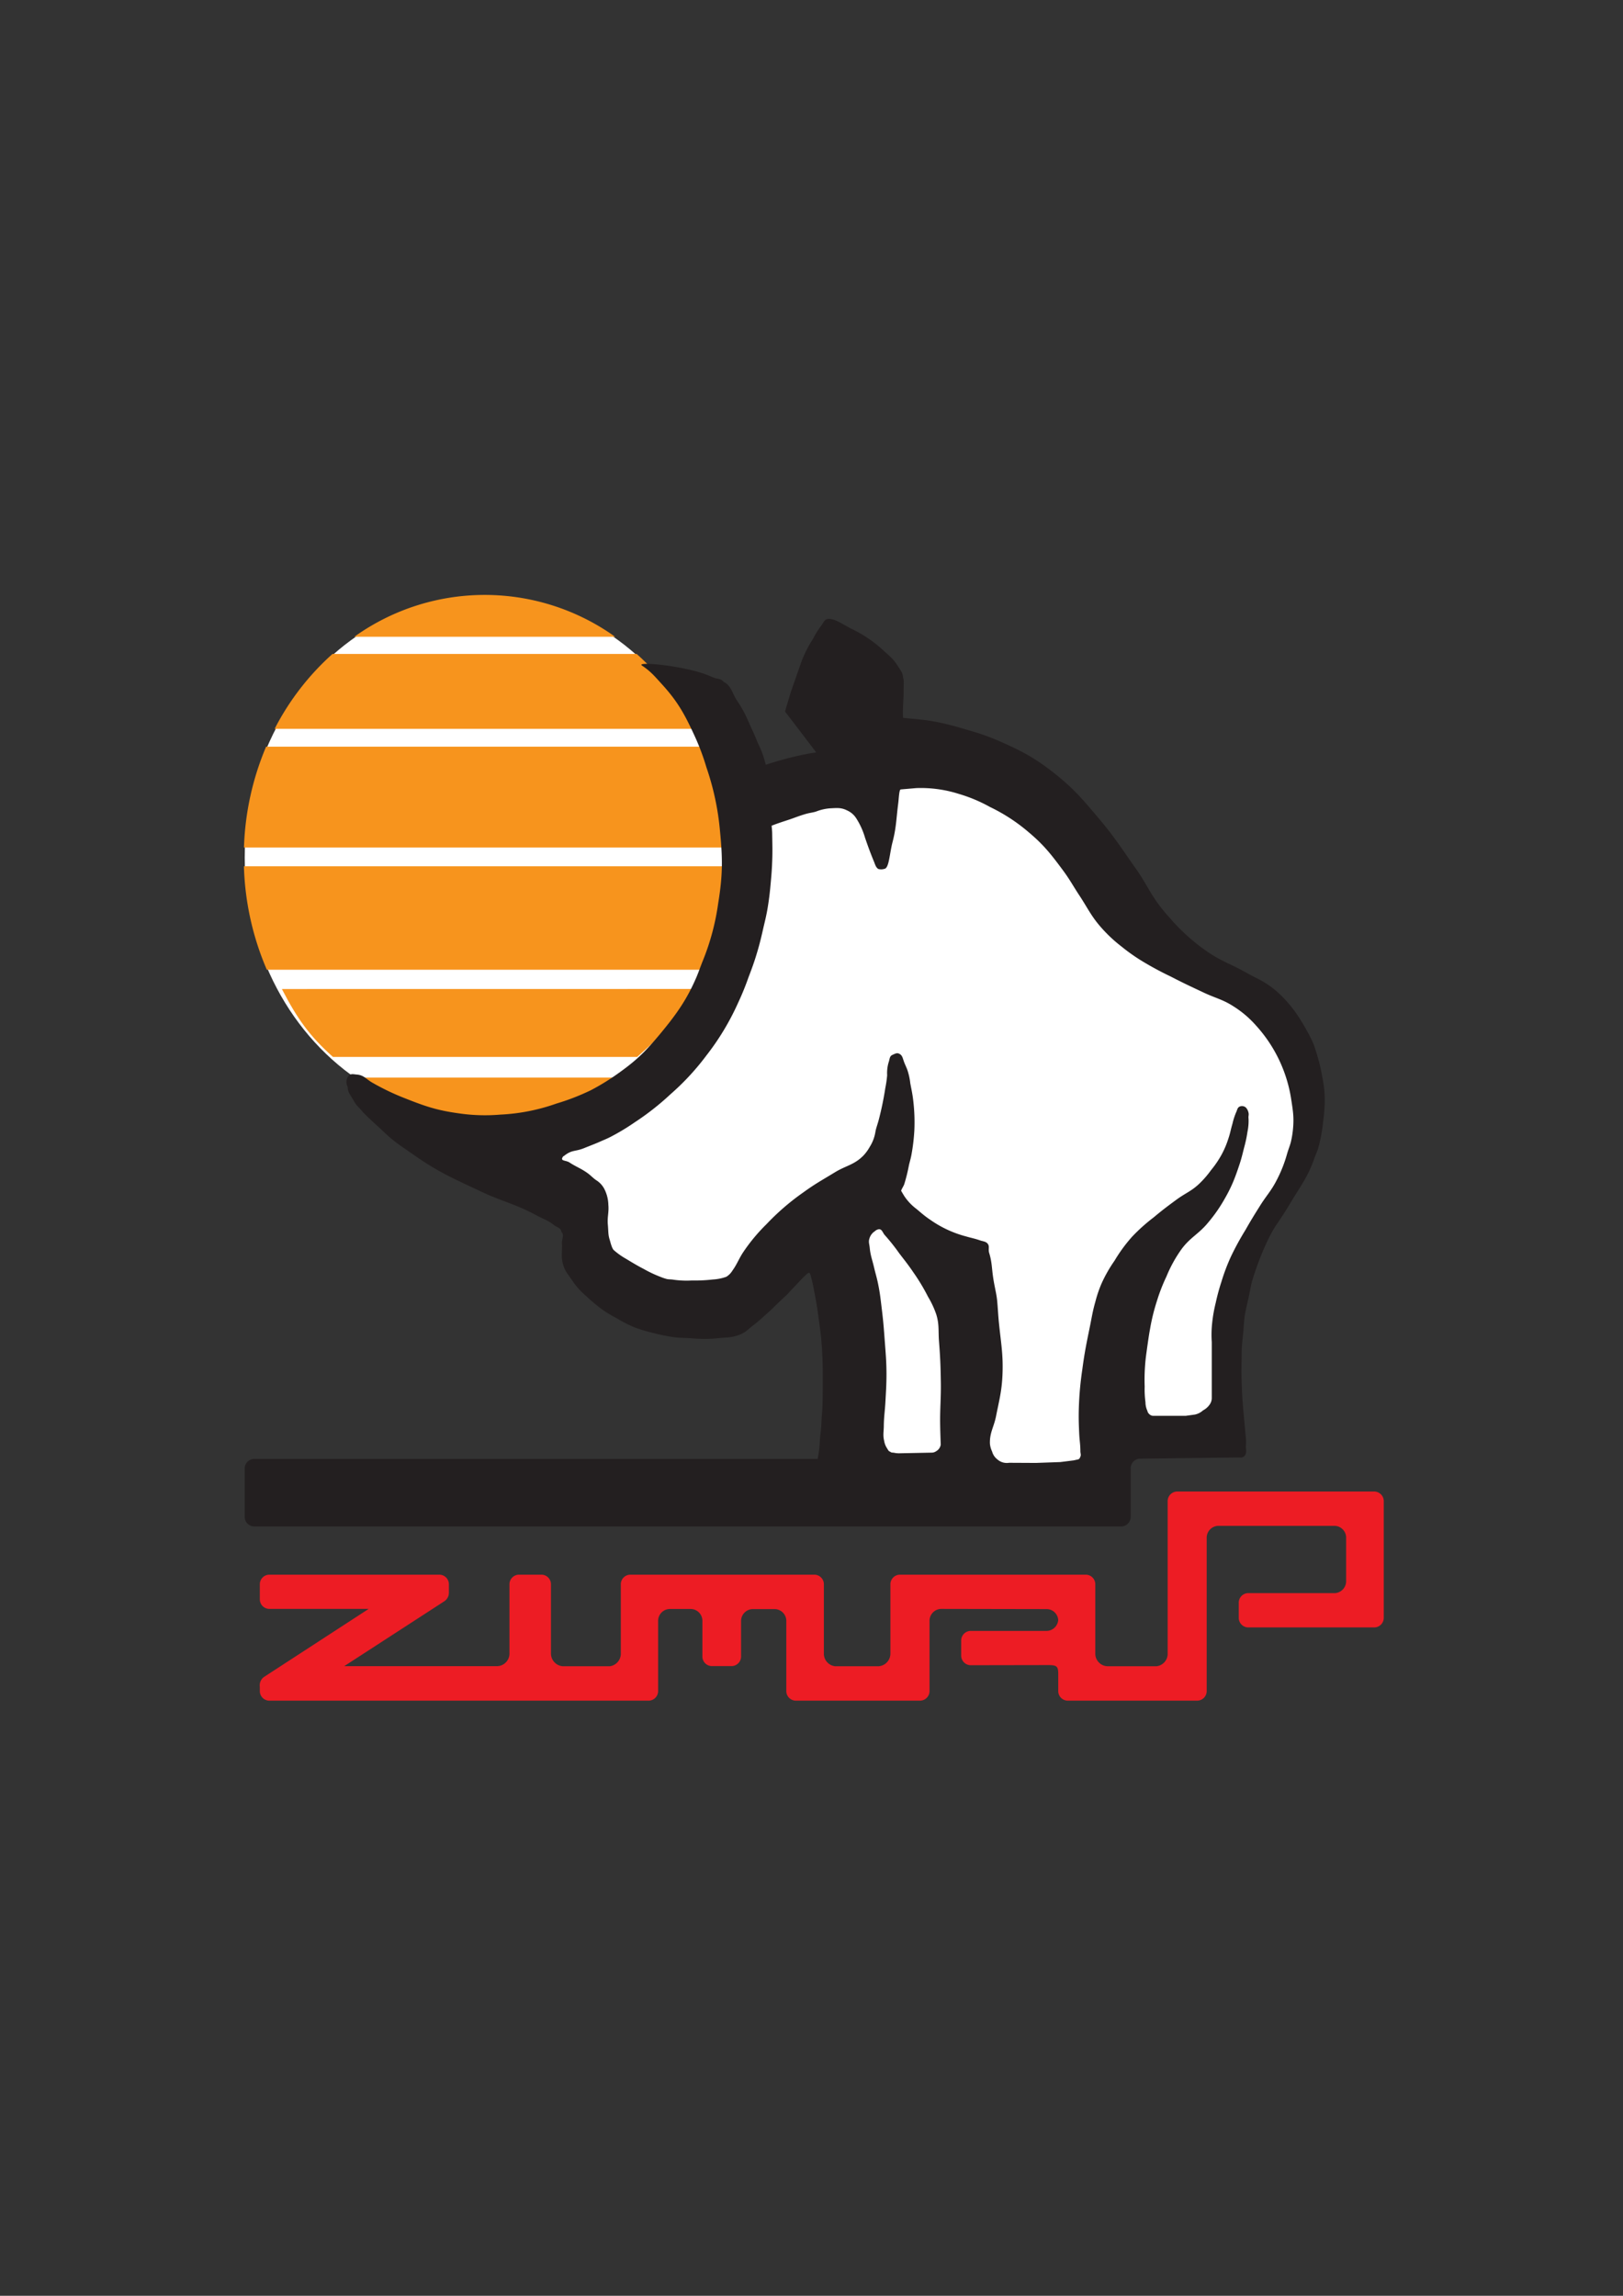
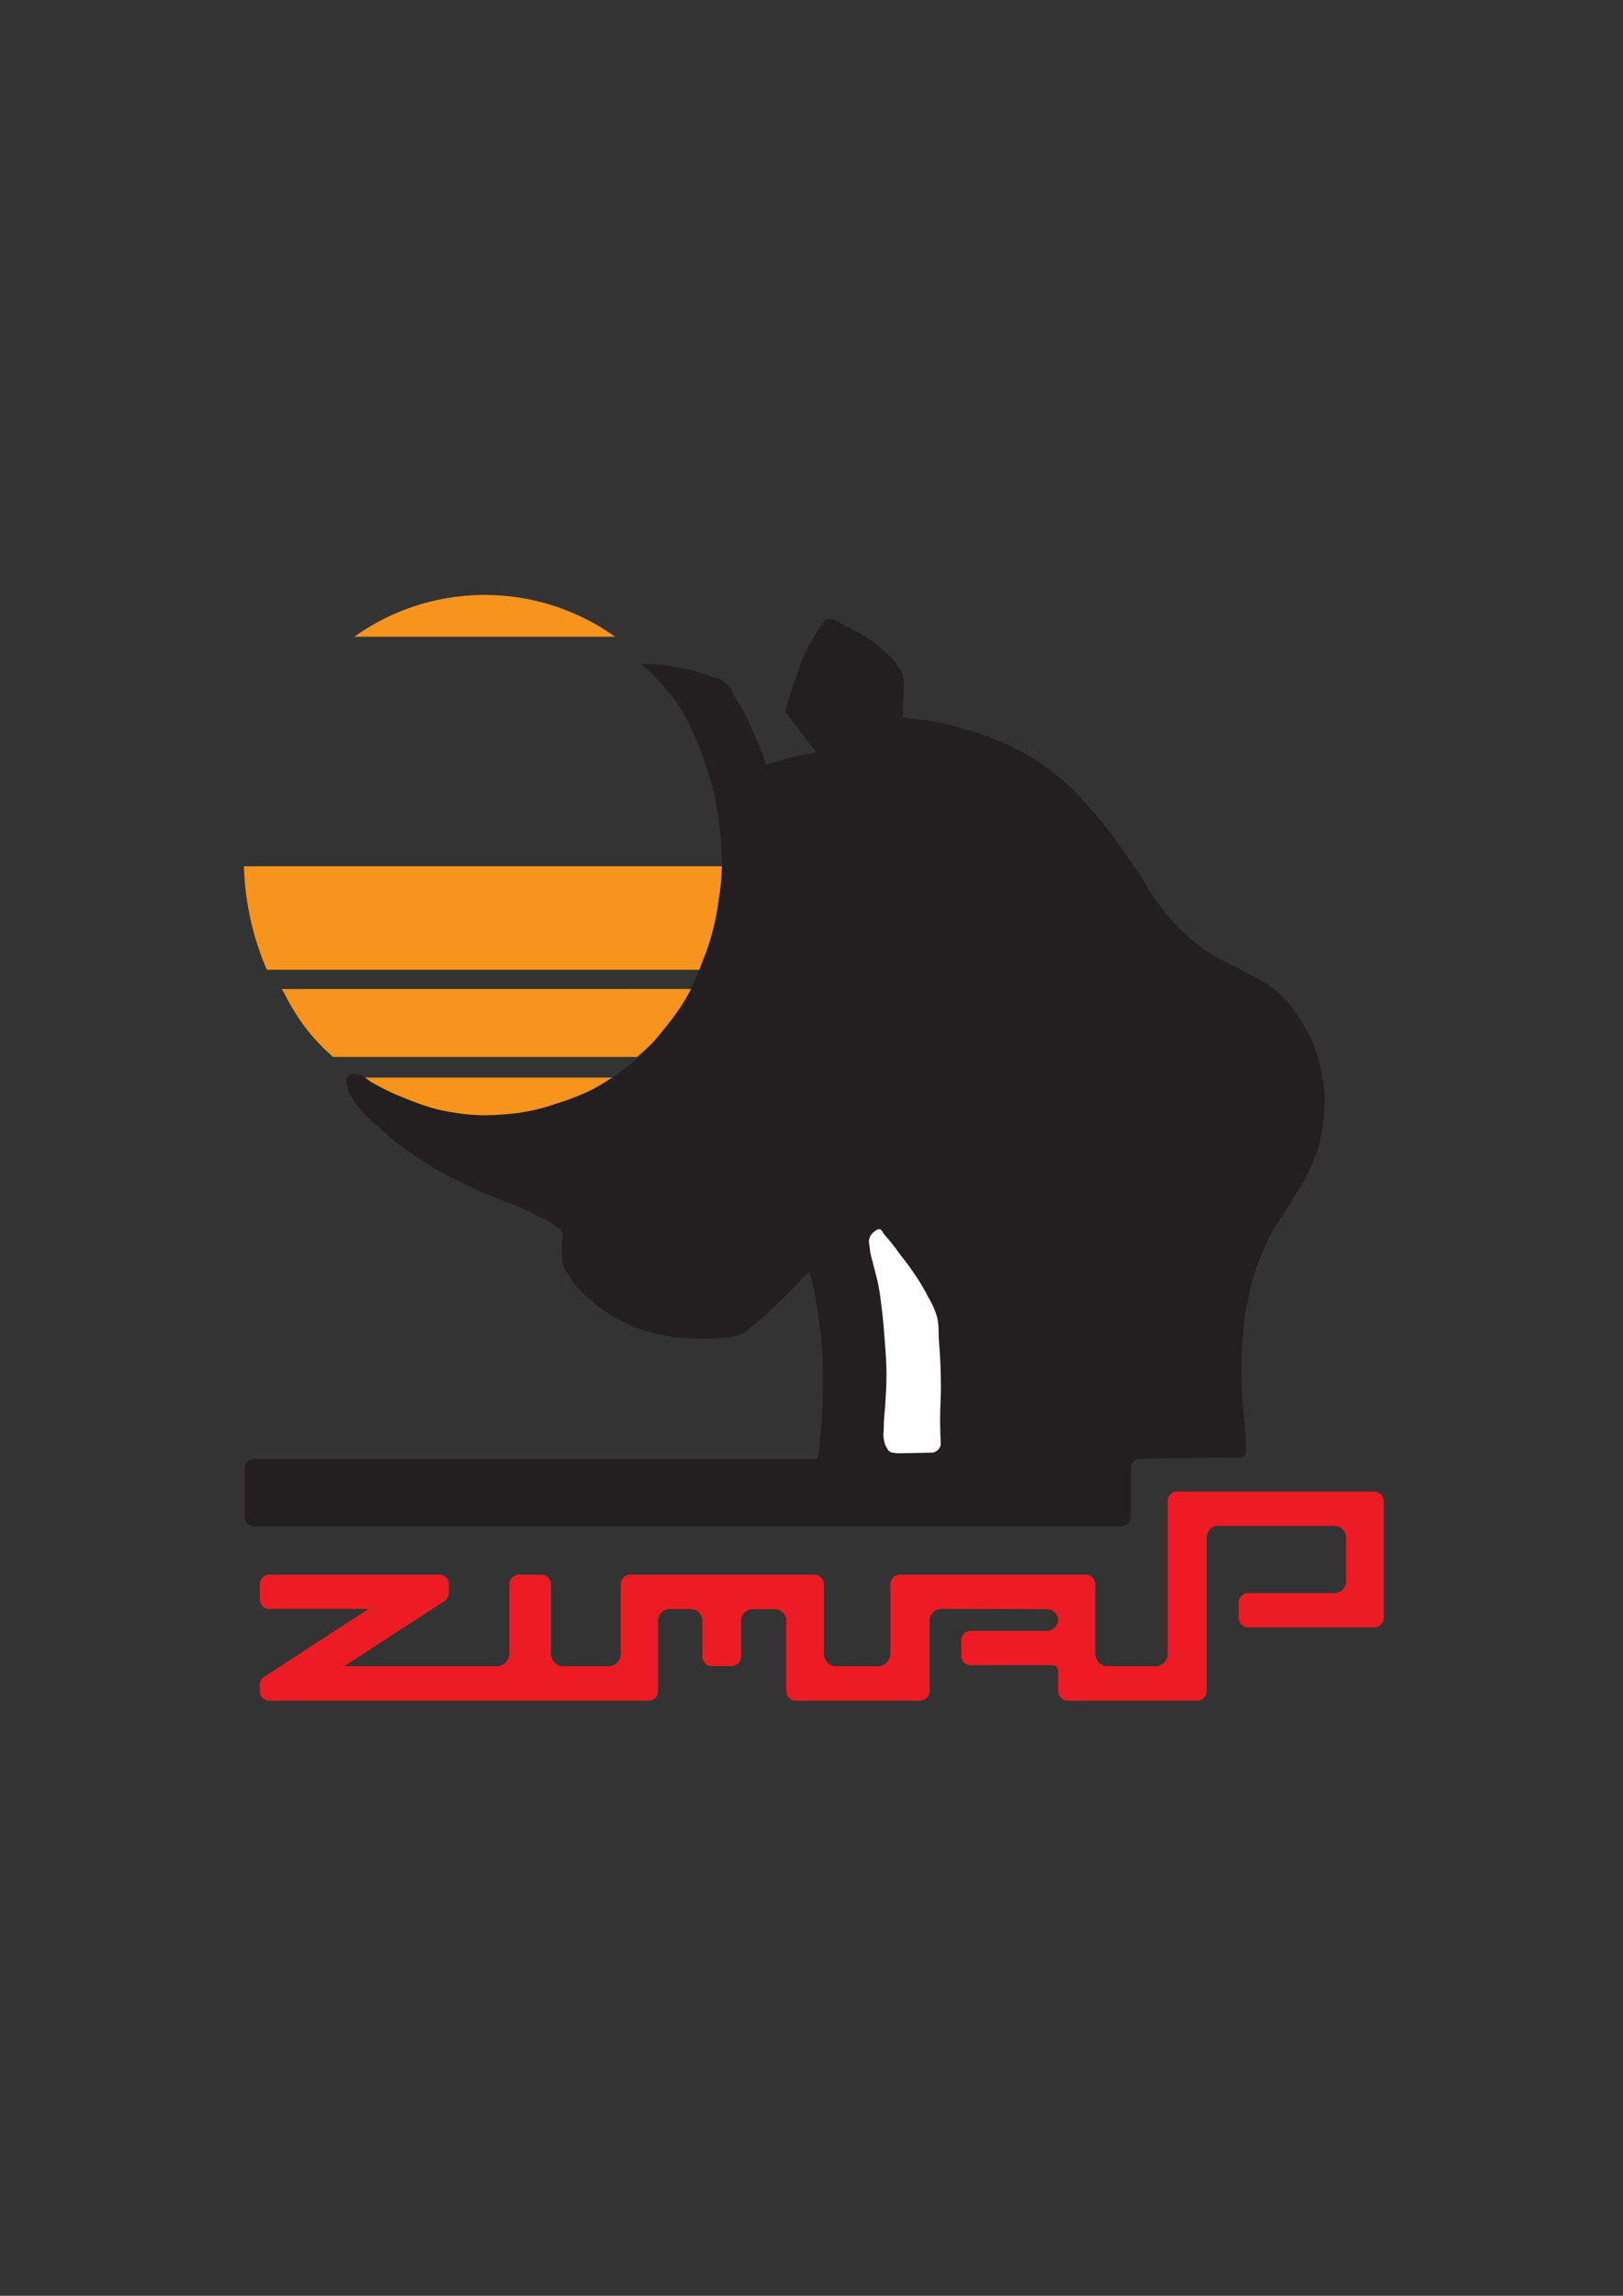
<svg xmlns="http://www.w3.org/2000/svg" id="Layer_1" data-name="Layer 1" viewBox="0 0 595.28 841.89">
  <rect x="0" y="0" width="595.28" height="841.89" fill="#333333" stroke="none" />
  <defs>
    <style>.cls-1,.cls-4{fill:#fff;}.cls-2{fill:#f7941d;stroke:#f7941d;stroke-miterlimit:3.86;stroke-width:0.67px;}.cls-3{fill:#231f20;}.cls-3,.cls-4,.cls-5{fill-rule:evenodd;}.cls-5{fill:#ed1c24;}</style>
  </defs>
-   <ellipse class="cls-1" cx="177.74" cy="314.46" rx="87.98" ry="95.96" />
  <path class="cls-2" d="M131,233.18a81.89,81.89,0,0,1,93.57,0Z" />
-   <path class="cls-2" d="M101.28,266.94a94.85,94.85,0,0,1,20.79-26.79H233.4a94.85,94.85,0,0,1,20.79,26.79Z" />
-   <path class="cls-2" d="M89.83,310.47a102.63,102.63,0,0,1,8-36.33H257.6a102.85,102.85,0,0,1,8,36.33Z" />
  <path class="cls-2" d="M265.66,318a102.61,102.61,0,0,1-8.28,37.28H98.09A102.82,102.82,0,0,1,89.81,318Z" />
  <path class="cls-2" d="M254.43,363C249,373.4,242,379.75,233.58,387.25H122.25c-8.41-7.5-12.91-13.85-18.31-24.23Z" />
  <path class="cls-2" d="M224.9,395.49a81.92,81.92,0,0,1-94.33,0Z" />
  <path class="cls-3" d="M418.08,534.91a3.51,3.51,0,0,0-3.37,3.65v17.56a3.53,3.53,0,0,1-3.39,3.65H93.14a3.52,3.52,0,0,1-3.38-3.65V538.63A3.52,3.52,0,0,1,93.14,535H299.91s.49-2.82.58-3.7c.21-2.22.25-4.21.5-6,.31-2.28.27-4.38.47-6.55.26-2.8.28-5.75.31-9.32,0-2.11,0-4,0-5.87,0-4.28-.19-8-.51-11.92-.24-3.11-.77-6.37-1.28-10.22-.42-3.1-.92-5.75-1.41-8.17a44.3,44.3,0,0,0-1-4.57c-.62-2.57-.59-2.54-3.06-.12-1.39,1.37-2.46,2.61-3.62,3.8s-1.77,2-3,3.12c-1,.91-2,1.88-3,2.82s-1.54,1.58-2.65,2.56c-2.11,1.86-3.76,3.48-6,5.17-1.66,1.26-2.39,2.2-4.19,3.08a14.64,14.64,0,0,1-6.1,1.38c-2.87.25-4.48.5-7.35.51-2.43,0-4.25-.19-6.13-.3-1.63-.1-3.3-.08-5.44-.36a62.55,62.55,0,0,1-7.09-1.44,57.81,57.81,0,0,1-7.23-2.15A48.4,48.4,0,0,1,226,483.3a45.69,45.69,0,0,1-4.91-2.93,67.35,67.35,0,0,1-6.21-5.19,27.12,27.12,0,0,1-5.13-5.8c-1.49-2.23-2.5-3.12-3.25-5.75-.82-2.89-.22-4.72-.39-7.73-.09-1.63,1-3.08-.24-4.19-.09-1.42-1.57-1.59-2.69-2.48-2.3-1.81-4-2.23-6.57-3.63-7.61-4.12-12.49-5-20.29-8.7-9.49-4.48-15.17-6.86-23.88-12.92-6.13-4.27-7.68-5.08-12.06-9.27-1.43-1.37-6.34-5.71-7.63-7.31-1.14-1.43-2-1.84-3.06-3.83-.9-1.71-2.23-3-2.15-5a3.64,3.64,0,0,1,.17-3.86c.91-1.17,1.83-.76,3.25-.65h0c2.54.22,3.39,1.73,5.67,3a88.29,88.29,0,0,0,11.93,5.7c7.31,2.9,11.65,4.39,19.4,5.47a66.09,66.09,0,0,0,15.52.51,71.46,71.46,0,0,0,20.6-4.05,84.21,84.21,0,0,0,12.62-4.89A83.59,83.59,0,0,0,227,393.43c6.68-4.77,9.9-8,15.25-14.44,6.14-7.4,9.74-12.64,13.16-20.58.74-1.72,1.49-3.9,2.28-5.88a87.71,87.71,0,0,0,5.72-21.25c1.66-10.14,1.69-16.15.68-26.4a98.13,98.13,0,0,0-5-23.51,86,86,0,0,0-4.37-11.62c-3.68-8-6.23-12.59-12.09-19-2.59-2.83-3.88-4.46-7.16-6.68-2.39-1.61,14.82,0,23.58,3.32,1.23.46,2.37,1,3.41,1.32s2.06.16,2.9,1.31c2.77,1.25,3.32,4.44,4.82,6.67,3.2,4.78,3.77,6.79,5.88,11.31.82,1.75,1.29,3.05,1.9,4.45.45,1,1,2.08,1.51,3.42.62,1.76.93,2.77,1.41,4.58,2.29-.76,3.59-1.15,5.92-1.8,2.54-.71,4-1.08,6.57-1.64,2.31-.49,3.62-.74,6-1.11l-11.45-15,2.16-7.21,3.76-10.75a44.15,44.15,0,0,1,4.39-8.74,29.18,29.18,0,0,1,2.85-4.58c1.12-1.47,1.25-2.57,2.78-2.66,2.33-.13,5.15,1.93,8.26,3.54a47.11,47.11,0,0,1,12.07,8.19c2.08,1.92,3.44,2.9,4.94,5.29,1.05,1.67,2,2.62,2.11,4.58.39.85.17,2.93.19,4.81,0,3.64-.4,6.22-.22,9.86,6.1.65,9,.71,15,2.09,3.68.85,6.6,1.74,9.44,2.59a83.22,83.22,0,0,1,10,3.49c9.25,4,14.44,6.77,22.39,13.24,6.43,5.24,9.47,9,14.92,15.42,5.94,7,8.68,11.48,14,19,1.9,2.66,3.46,5.54,4.81,7.77a57.82,57.82,0,0,0,7.13,9.61,72.14,72.14,0,0,0,13.14,12c5.59,4,9.33,5,15.22,8.33,1.81,1,2.68,1.44,4.15,2.18a33.84,33.84,0,0,1,6.29,4.12,38.9,38.9,0,0,1,3.42,3.24,47,47,0,0,1,5.58,7.21c.69,1.1,1.32,2.13,1.89,3.11s1.66,3,2.15,4a25.51,25.51,0,0,1,1.76,4.35c.46,1.41.89,2.94,1.36,4.67.58,2.15.89,4.09,1.25,5.93,1,5.11,1,9.49.2,15.64A60,60,0,0,1,483.5,421c-.35,1.21-.94,2.4-1.45,3.85-2.39,6.84-5.09,10.15-8.76,16.3-1.7,2.87-3.16,5.05-4.58,7.19a41.23,41.23,0,0,0-3,5,99.23,99.23,0,0,0-5.54,13.53c-1.44,4.21-1.28,4.64-2.22,9-.39,1.79-1.21,5.19-1.41,6.61-.26,1.83-.34,3.72-.55,6.06-.27,3-.6,5.39-.58,7.78,0,3.25-.13,6.35,0,10.47.22,7.75.81,12.18,1.48,19.86a17.11,17.11,0,0,1,.06,3.65c0,1.32.41,2.31-.32,3.38a1.8,1.8,0,0,1-1.64.81l-2.86,0c-12.87.14-33,.41-33,.41Z" />
-   <path class="cls-4" d="M351.57,291.1A45.84,45.84,0,0,0,336.06,289l-5.68.49c-.62.06-.69,3.32-.94,5.2-.72,5.54-.68,8.78-2.09,14.17-1.06,4.08-1.26,9.41-2.88,9.73a4.06,4.06,0,0,1-2.3.08c-.93-.55-1.18-1.64-1.59-2.64-1.41-3.43-2.09-5.32-3.29-8.78A27.44,27.44,0,0,0,314,300a7.62,7.62,0,0,0-3.28-2.8c-2.22-1.13-3.82-.89-6.27-.78a17.63,17.63,0,0,0-5.1,1.17c-1.17.39-2.37.47-3.85.9-2.21.64-4,1.36-5.67,1.94-2,.67-4.36,1.39-6.82,2.37,0,0,.2,1.79.21,2.82.05,4,.16,6.29,0,10.3-.11,2.77-.22,4.33-.47,7.08-.33,3.79-.55,5.92-1.15,9.66-.44,2.75-1,5-1.51,7.14-.71,3.14-1.36,6.05-2.54,9.93-1,3.36-2,6-3,8.61a99,99,0,0,1-3.84,9.42,93.35,93.35,0,0,1-11.64,19.32,91.6,91.6,0,0,1-13.13,14.17,97.3,97.3,0,0,1-13.13,10.31,81.29,81.29,0,0,1-8.75,5.28c-1.48.78-3,1.36-4.18,1.9s-4.07,1.65-5.64,2.29c-3.37,1.36-4.4.52-7.31,2.81-.45.35-.19-.11-.61.6-.81,1.38,1.31,1,2.61,1.89,2.5,1.62,4.14,2.12,6.57,3.86,1.13.81,2.18,1.94,3.13,2.57a8.28,8.28,0,0,1,3.13,3.45,13.45,13.45,0,0,1,1.37,5.62c.25,2.75-.43,4.44-.19,7.2s.07,3.68.69,5.63c.25.79.77,3.16,1.54,3.81a26.24,26.24,0,0,0,4.42,3.13c1.9,1.15,4.05,2.47,6.5,3.73a45.51,45.51,0,0,0,6.39,3,17.4,17.4,0,0,0,2.18.72c.76.14,1.57.08,2.47.25a34.13,34.13,0,0,0,6.56.27,58,58,0,0,0,7.77-.37,17.13,17.13,0,0,0,4.95-1A6.77,6.77,0,0,0,268.6,466c1.83-2.54,2.38-4.44,4.18-7.09a65.53,65.53,0,0,1,8.36-10,87.67,87.67,0,0,1,13.42-11.59c4.35-3.17,7.05-4.61,11.64-7.41,4-2.46,7.06-2.7,10.45-6.12a15.86,15.86,0,0,0,2.35-3.22,14.67,14.67,0,0,0,2.11-5.68c.25-1.31.8-2.7,1.21-4.3A113.39,113.39,0,0,0,324.71,399a42.23,42.23,0,0,0,.68-4.7,13.81,13.81,0,0,1,.51-4.64c.48-1.31.28-2.34,1.49-2.85.87-.38,1.54-.82,2.39-.41,1.11.52,1.27,1.46,1.65,2.58s.89,2.13,1.33,3.26a22.92,22.92,0,0,1,1.11,5c.37,2,.84,4,1.11,6.57a66.39,66.39,0,0,1,.38,10.74,71,71,0,0,1-1.06,8.9c-.27,1.49-.69,2.78-.95,4a63.08,63.08,0,0,1-1.67,6.74c-.25.77-.87,1.59-1.17,2.46,0,0,.79,1.41,1.36,2.26a19.22,19.22,0,0,0,4.29,4.44c1.44,1.2,3,2.61,5,3.93a40.78,40.78,0,0,0,13.13,6.12c2,.59,3.13.75,5.08,1.43,1,.36,2,.39,2.65,1,1.16,1.05.31,2.13.8,3.68,1,3.27.92,5.33,1.41,8.75s1.23,6,1.49,8.6.35,5.14.68,8.41c.75,7.4,1.61,11.56,1.28,19-.26,5.94-1.2,9.22-2.35,15.05-.77,3.95-2.37,6-2.25,10.06a8.48,8.48,0,0,0,.8,2.9,5.42,5.42,0,0,0,1.94,2.9,5.2,5.2,0,0,0,4.29,1.24l9.85.05,8.95-.32,4.85-.61,1.65-.36c.5-.11.64-.54.85-1,.32-.71,0-1.22,0-2,0-2.5-.31-3.89-.43-6.38-.16-3.66-.24-5.73-.14-9.39a119.21,119.21,0,0,1,1.28-14.23c.81-6.19,1.54-9.64,2.79-15.76.72-3.55,1-5.6,2-9.08a44.53,44.53,0,0,1,2.27-6.68,50.71,50.71,0,0,1,4.74-8.32,56.66,56.66,0,0,1,6.46-8.83,65.65,65.65,0,0,1,7.9-7.08c3.19-2.67,5.06-4.07,8.41-6.53,3.17-2.33,5.42-3.07,8.27-5.77a35.13,35.13,0,0,0,4.35-5,36.33,36.33,0,0,0,4-5.92,33.28,33.28,0,0,0,2.39-5.71c.71-2.08.86-3.34,1.5-5.45a23.81,23.81,0,0,1,1.33-4.14c.42-.86.43-1.68,1.25-2.1a2.15,2.15,0,0,1,2.31.32,3.87,3.87,0,0,1,1,2c.17.8-.12,1.09,0,2.07a19.52,19.52,0,0,1-.4,4.87,45.87,45.87,0,0,1-1.21,5.71c-.47,1.84-.87,3.63-1.61,5.92-.85,2.59-1.63,4.8-2.46,6.77a54.6,54.6,0,0,1-3,6,55.33,55.33,0,0,1-6.08,8.78c-3.46,4.27-6.66,5.49-9.87,9.89a49.31,49.31,0,0,0-5.5,10,64.82,64.82,0,0,0-3.47,8.92,72.73,72.73,0,0,0-2.51,10.18c-.46,2.46-.63,3.87-1,6.35-.39,2.94-.68,4.59-.87,7.55a71.08,71.08,0,0,0-.12,7.3,35.7,35.7,0,0,0,.29,5.76,7.61,7.61,0,0,0,.7,3.16,2.16,2.16,0,0,0,.72,1.23,2.06,2.06,0,0,0,1.56.61h11.77l3.35-.46a6.31,6.31,0,0,0,3-1.53,6.72,6.72,0,0,0,2.51-2.24,4.08,4.08,0,0,0,.71-2.3V492.18a39.82,39.82,0,0,1,.14-7,53.18,53.18,0,0,1,1.3-7.39A77.34,77.34,0,0,1,448,470a72.3,72.3,0,0,1,3.49-9.23,102.09,102.09,0,0,1,5.29-9.69c2-3.52,3.22-5.49,5.38-8.93,2.29-3.67,4.06-5.41,6.05-9.28a49.38,49.38,0,0,0,3.89-9.85c.49-1.65,1.06-3,1.37-4.29a33.45,33.45,0,0,0,.79-4.94c.39-4.31-.09-6.81-.74-11.07a51.85,51.85,0,0,0-12.76-26.56,37.77,37.77,0,0,0-8.33-7.11c-3.85-2.5-6.53-3-10.68-4.94-4.84-2.28-7.59-3.53-12.34-6a117.06,117.06,0,0,1-11.06-6,68.65,68.65,0,0,1-7-5,52.55,52.55,0,0,1-7.28-6.78c-3.69-4.12-5-7.09-8-11.69-2.41-3.62-3.52-5.84-6.1-9.35-4.45-6-7.13-9.47-12.88-14.28a64.8,64.8,0,0,0-14-9.09A55.91,55.91,0,0,0,351.57,291.1Z" />
  <path class="cls-4" d="M330.08,532.93l11.67-.23a2.87,2.87,0,0,0,1.64-.54,3.35,3.35,0,0,0,1.65-2.41s-.17-4.4-.21-7.21c-.1-6.12.34-9.57.25-15.69-.09-5.85-.22-9.16-.68-15-.29-3.85.14-6.15-1-9.85a33.35,33.35,0,0,0-3-6.43,73,73,0,0,0-5.41-9c-1.9-2.81-3.12-4.29-5.19-7a72.84,72.84,0,0,0-5.25-6.61c-.82-.88-1-2.25-2.19-2.19a2.63,2.63,0,0,0-1.48.73,4.72,4.72,0,0,0-2,2.69c-.41,1.27,0,2.09.12,3.43.27,2.82.93,4.34,1.57,7.1.56,2.37,1,3.68,1.49,6.07.74,3.62.93,5.71,1.38,9.39.55,4.45.73,7,1.06,11.44.35,4.73.62,7.4.64,12.14,0,4-.17,6.28-.39,10.3-.18,3.4-.54,5.3-.59,8.7,0,2.19-.4,3.49.13,5.61a6.94,6.94,0,0,0,1,2.64c.41.61.57,1.19,1.27,1.37.38.41.84.26,1.39.37A8.41,8.41,0,0,0,330.08,532.93Z" />
  <path class="cls-5" d="M345.12,590a4.37,4.37,0,0,0-4.19,4.53V620a3.53,3.53,0,0,1-3.39,3.65H291.78A3.53,3.53,0,0,1,288.4,620v-25.4a4.34,4.34,0,0,0-4.16-4.53H276a4.37,4.37,0,0,0-4.19,4.53v12.72a3.53,3.53,0,0,1-3.39,3.65H261a3.52,3.52,0,0,1-3.38-3.65V594.56a4.34,4.34,0,0,0-4.16-4.53h-7.89a4.37,4.37,0,0,0-4.19,4.53V620a3.52,3.52,0,0,1-3.38,3.65H98.68A3.52,3.52,0,0,1,95.3,620v-1.41a3.77,3.77,0,0,1,1.6-3.68L135.22,590H98.68a3.52,3.52,0,0,1-3.38-3.65V581.1a3.52,3.52,0,0,1,3.38-3.65h62.58a3.52,3.52,0,0,1,3.38,3.65v2.47a3,3,0,0,1,0,.42,3.73,3.73,0,0,1-1.64,3.19L126.25,611H182.4a4.64,4.64,0,0,0,4.46-4.81V581.1a3.53,3.53,0,0,1,3.39-3.65h8.45a3.52,3.52,0,0,1,3.38,3.65v25.22a4.69,4.69,0,0,0,4.35,4.71H223.7a4.68,4.68,0,0,0,4-4.32V581.1a3.52,3.52,0,0,1,3.38-3.65h67.72a3.52,3.52,0,0,1,3.38,3.65v25.58a4.64,4.64,0,0,0,4.14,4.35h15.94a4.66,4.66,0,0,0,4.32-4.81V581.1a3.52,3.52,0,0,1,3.38-3.65h68.39a3.52,3.52,0,0,1,3.38,3.65v25.12a4.64,4.64,0,0,0,4.46,4.81h18a4.63,4.63,0,0,0,4.08-4.23V550.61a3.53,3.53,0,0,1,3.39-3.65h72.49a3.52,3.52,0,0,1,3.38,3.65v42.53a3.52,3.52,0,0,1-3.38,3.65H457.73a3.52,3.52,0,0,1-3.38-3.65v-5.28a3.52,3.52,0,0,1,3.38-3.65h32a4.4,4.4,0,0,0,4-4.52V564.08a4.35,4.35,0,0,0-4.16-4.54H446.78a4.37,4.37,0,0,0-4.19,4.54V620a3.53,3.53,0,0,1-3.38,3.65H391.53a3.53,3.53,0,0,1-3.39-3.65v-6.2c0-2.72-.59-3.16-3.37-3.2l-28.84.05a3.53,3.53,0,0,1-3.39-3.65v-5.28a3.53,3.53,0,0,1,3.39-3.65H384a4.34,4.34,0,0,0,4.13-4,4.28,4.28,0,0,0-4.13-4Z" />
</svg>